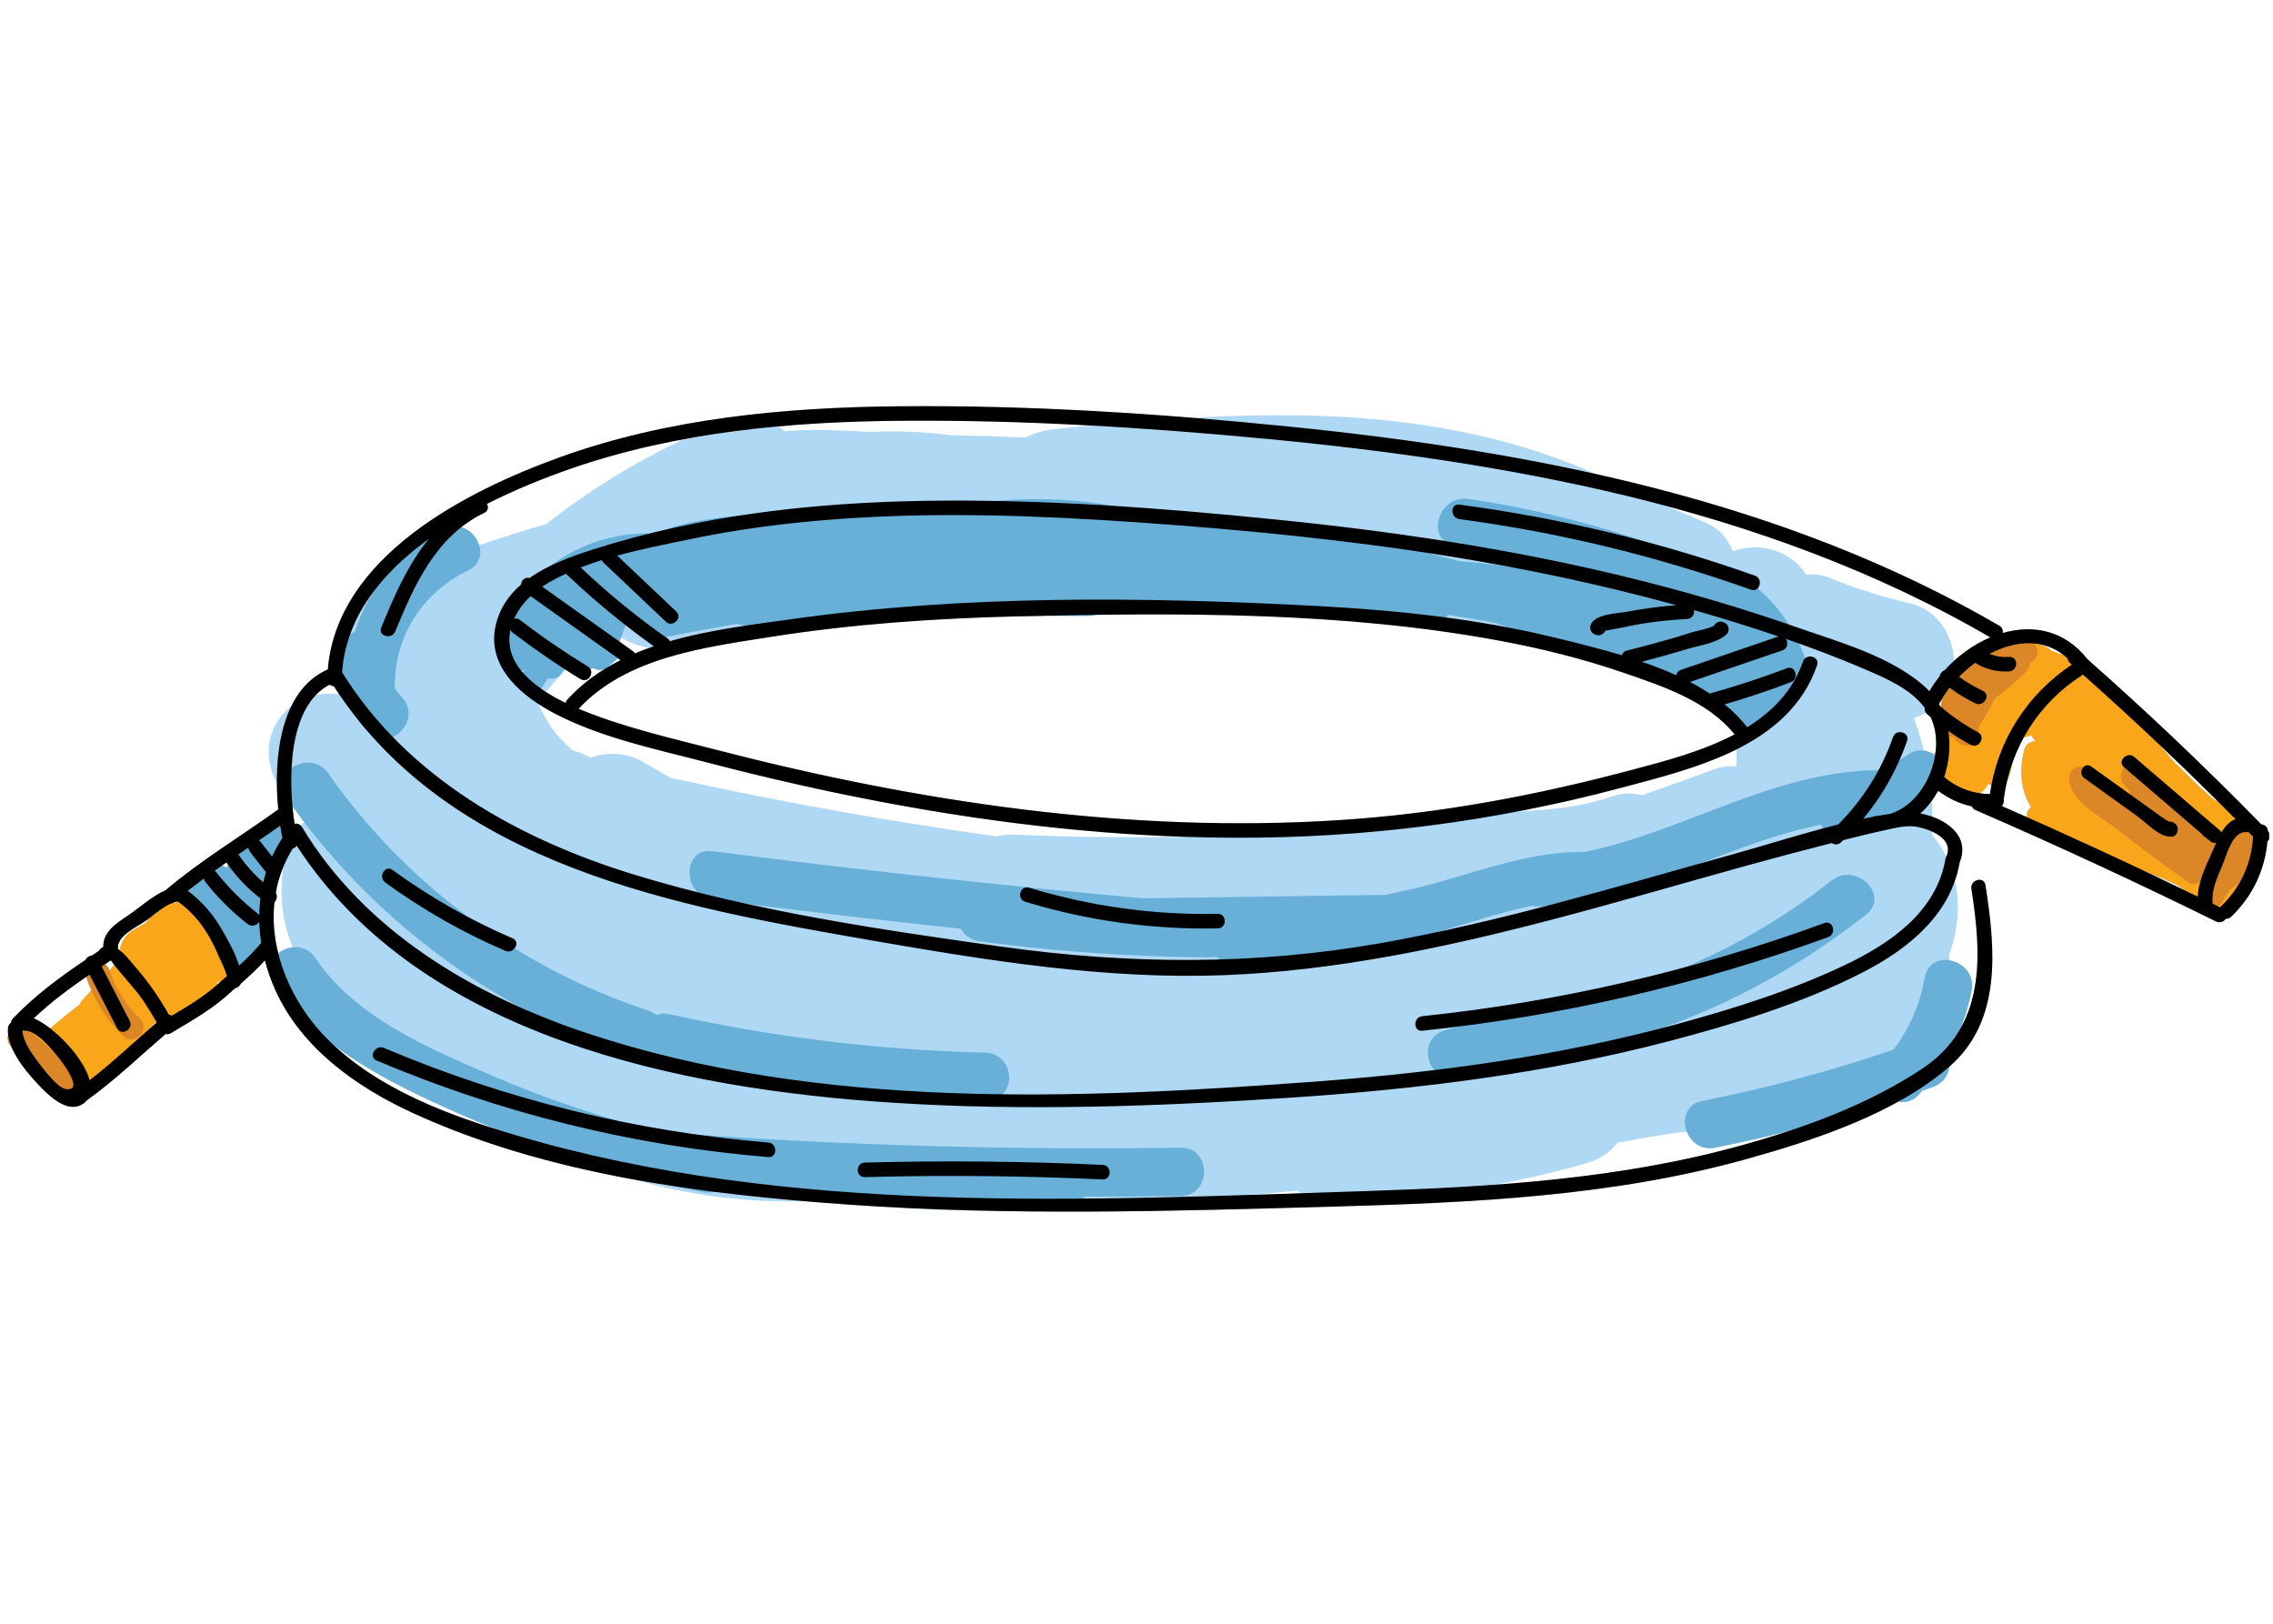
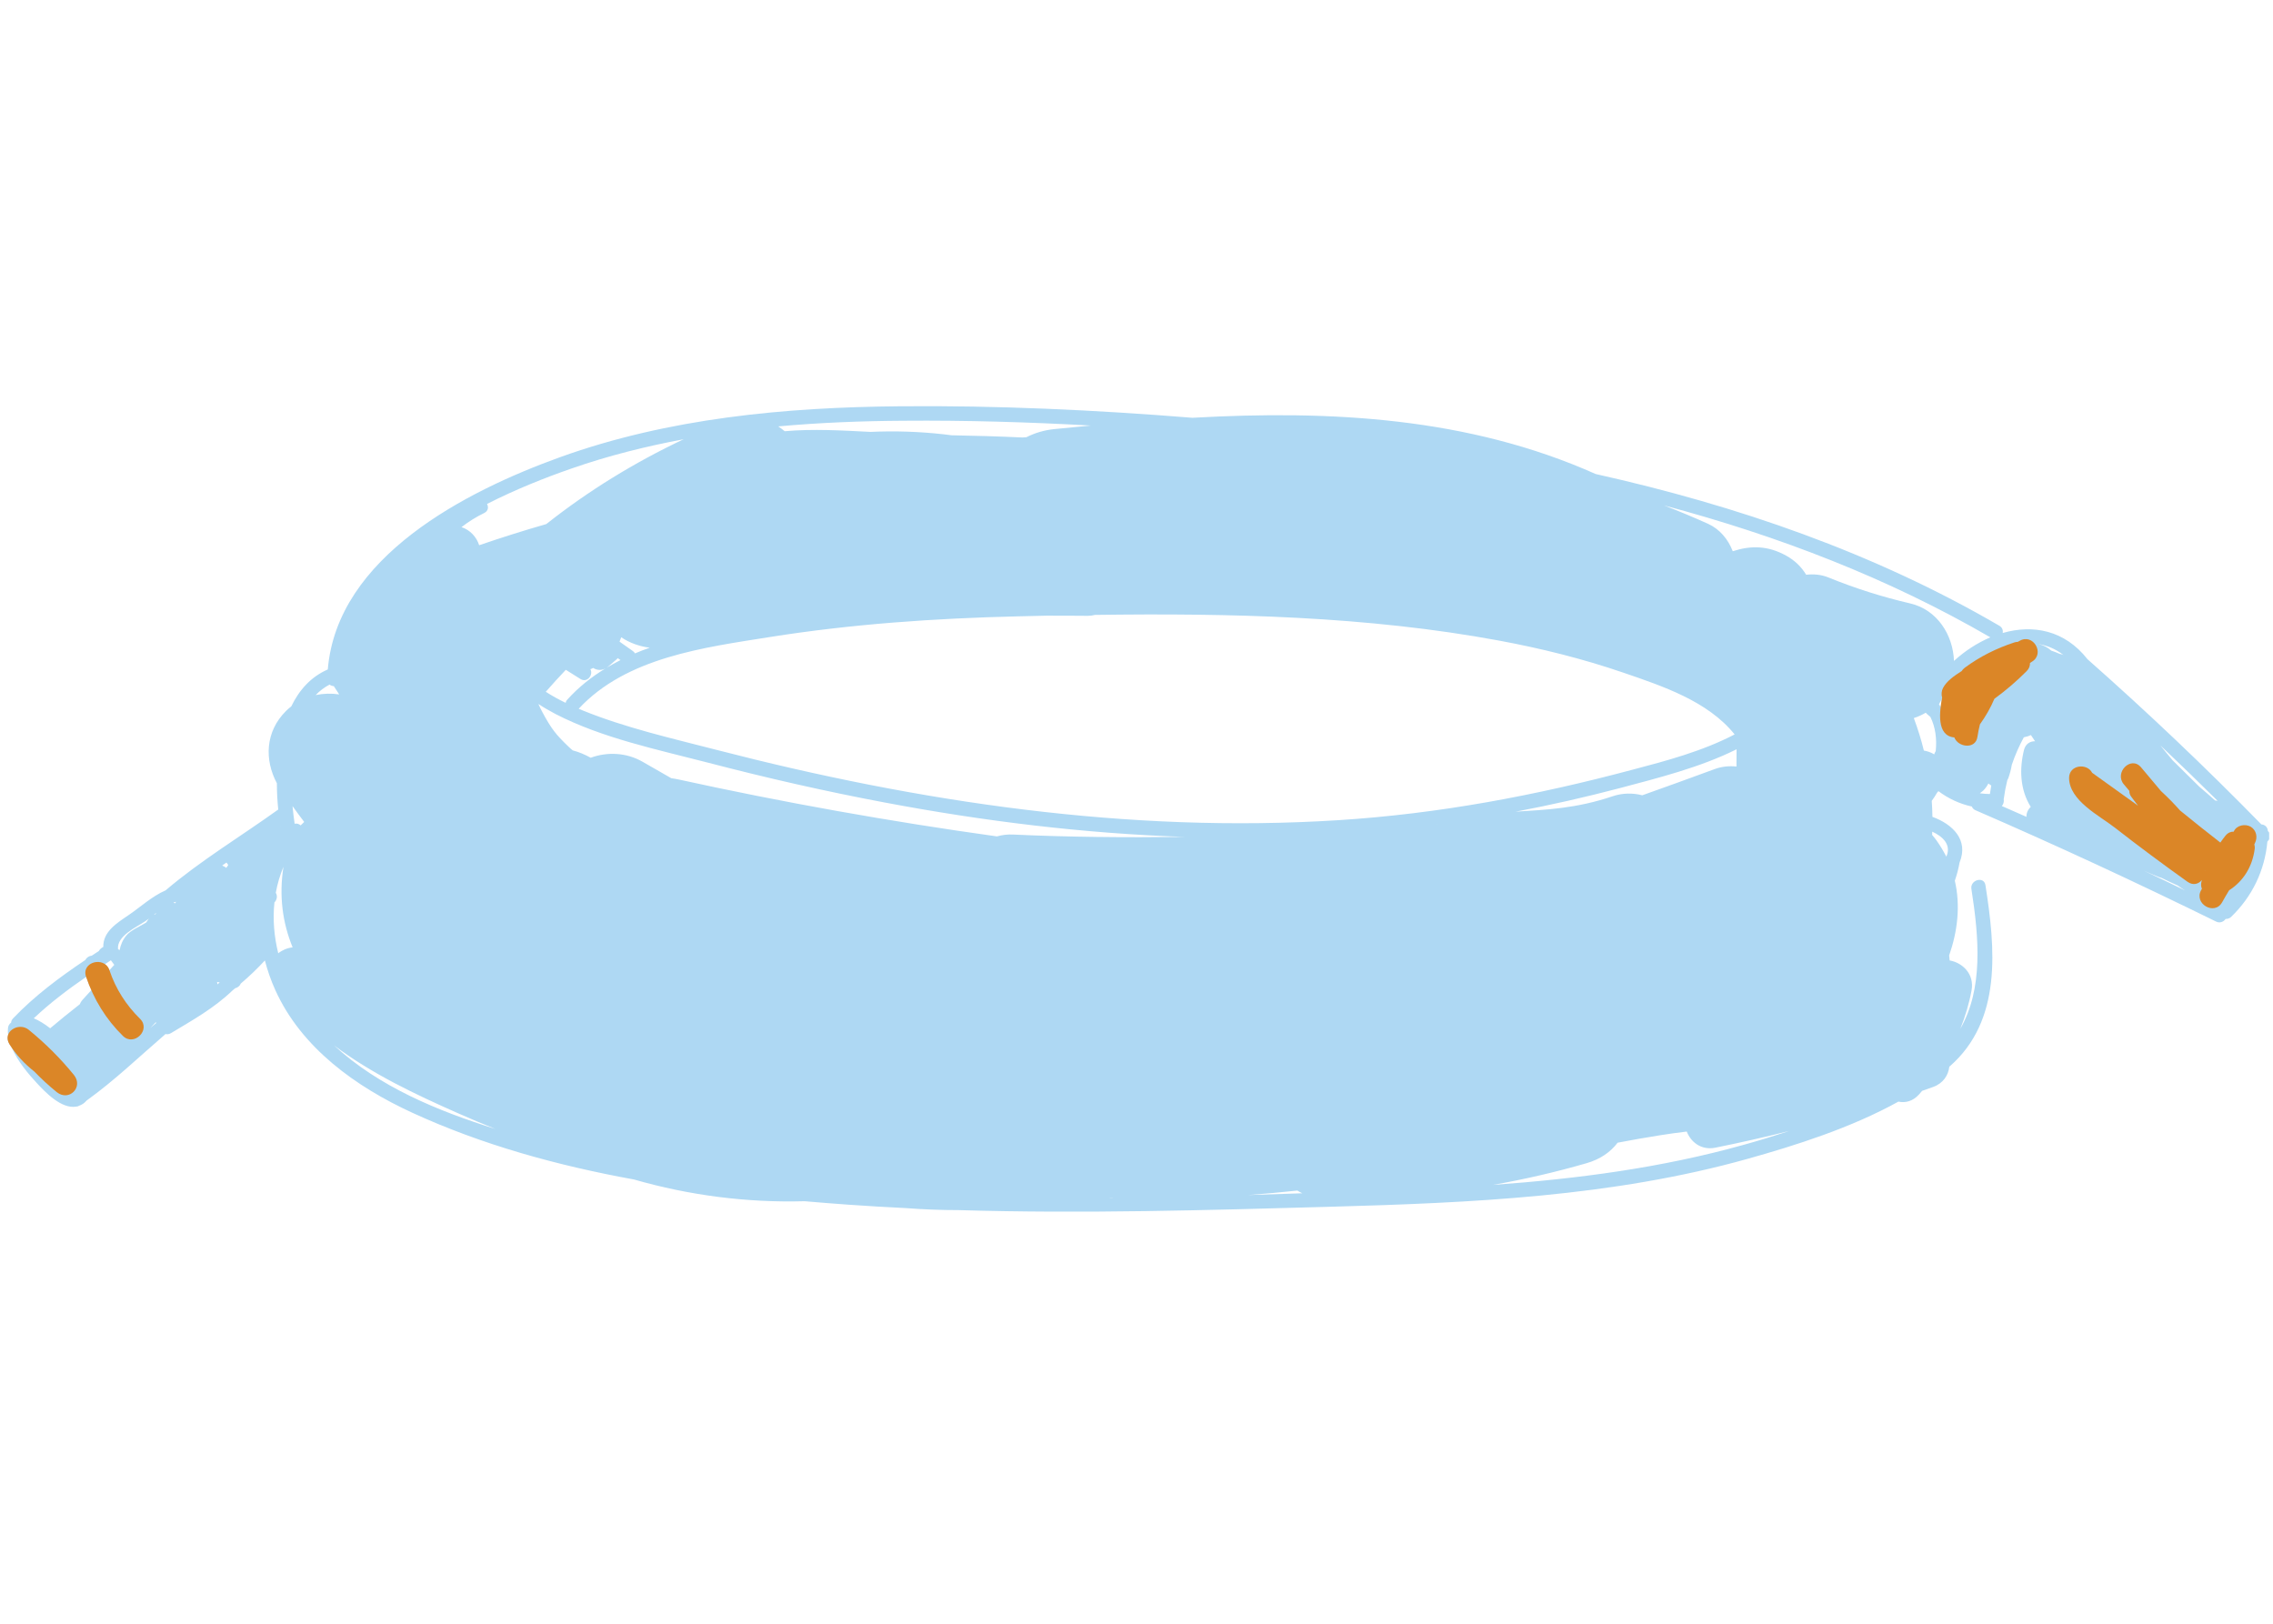
<svg xmlns="http://www.w3.org/2000/svg" width="140" zoomAndPan="magnify" viewBox="0 0 104.88 75" height="100" preserveAspectRatio="xMidYMid meet" version="1.0">
  <defs>
    <clipPath id="51982ae650">
      <path d="M 0 18.719 L 104.762 18.719 L 104.762 56 L 0 56 Z M 0 18.719 " clip-rule="nonzero" />
    </clipPath>
    <clipPath id="f77574c3cf">
-       <path d="M 1 29 L 104.762 29 L 104.762 51 L 1 51 Z M 1 29 " clip-rule="nonzero" />
-     </clipPath>
+       </clipPath>
    <clipPath id="35b915209d">
      <path d="M 0 29 L 104.762 29 L 104.762 51 L 0 51 Z M 0 29 " clip-rule="nonzero" />
    </clipPath>
    <clipPath id="725e0d9cc5">
      <path d="M 0 18.719 L 104.762 18.719 L 104.762 56 L 0 56 Z M 0 18.719 " clip-rule="nonzero" />
    </clipPath>
  </defs>
  <g clip-path="url(#51982ae650)">
    <path fill="#aed8f3" d="M 104.707 38.387 C 104.703 38.383 104.703 38.383 104.703 38.383 C 104.691 38.191 104.555 38.09 104.402 38.078 C 101.82 35.438 99.141 32.895 96.371 30.449 C 95.312 29.098 93.84 28.836 92.453 29.238 C 92.477 29.113 92.438 28.984 92.297 28.902 C 86.492 25.52 80.164 23.348 73.652 21.895 C 67.766 19.27 61.391 18.941 55.023 19.297 C 50.52 18.934 45.992 18.723 41.484 18.766 C 36.199 18.812 30.812 19.316 25.812 21.117 C 21.457 22.688 15.516 25.719 15.082 30.922 C 14.301 31.262 13.758 31.875 13.395 32.629 C 13.309 32.695 13.223 32.766 13.148 32.844 C 12.191 33.797 12.152 35.098 12.73 36.176 C 12.73 36.59 12.754 37 12.793 37.391 C 12.793 37.391 12.789 37.391 12.789 37.395 C 11.07 38.629 9.199 39.754 7.59 41.125 C 6.973 41.391 6.406 41.91 5.895 42.258 C 5.352 42.629 4.699 43.02 4.711 43.738 C 4.664 43.762 4.617 43.793 4.57 43.84 C 4.543 43.867 4.523 43.895 4.508 43.926 C 4.398 43.996 4.289 44.066 4.18 44.141 C 4.059 44.152 3.941 44.227 3.883 44.34 C 2.691 45.141 1.543 45.992 0.543 47.039 C 0.484 47.102 0.457 47.168 0.453 47.234 C 0.375 47.289 0.32 47.371 0.309 47.488 C 0.297 47.59 0.301 47.695 0.316 47.801 C 0.273 47.93 0.281 48.082 0.383 48.242 C 0.414 48.289 0.449 48.332 0.477 48.375 C 0.742 49.004 1.254 49.613 1.641 50.027 C 2.035 50.453 2.781 51.234 3.461 51.113 C 3.504 51.113 3.547 51.102 3.594 51.074 C 3.656 51.051 3.723 51.02 3.781 50.98 C 3.844 50.938 3.895 50.887 3.938 50.836 C 5.238 49.902 6.371 48.809 7.586 47.762 C 7.66 47.781 7.746 47.773 7.832 47.723 C 8.836 47.121 9.832 46.566 10.684 45.746 C 10.723 45.711 10.766 45.676 10.805 45.645 C 10.914 45.625 11.027 45.531 11.062 45.43 C 11.457 45.098 11.824 44.742 12.176 44.363 C 12.297 44.828 12.457 45.289 12.656 45.727 C 13.863 48.406 16.387 50.203 18.988 51.398 C 22.207 52.879 25.684 53.836 29.227 54.48 C 31.781 55.215 34.445 55.559 37.109 55.484 C 37.793 55.543 38.473 55.598 39.148 55.645 C 40.023 55.707 40.895 55.758 41.77 55.801 C 42.59 55.863 43.41 55.895 44.23 55.895 C 49.973 56.066 55.723 55.898 61.465 55.738 C 67.898 55.559 74.434 55.273 80.668 53.527 C 82.914 52.898 85.457 52.09 87.637 50.883 C 87.953 50.953 88.301 50.871 88.59 50.551 C 88.637 50.5 88.68 50.441 88.73 50.387 C 88.898 50.328 89.066 50.27 89.238 50.207 C 89.707 50.039 89.941 49.664 89.988 49.27 C 89.992 49.266 90 49.262 90.004 49.258 C 92.445 47.129 92.109 43.773 91.656 40.883 C 91.59 40.457 90.941 40.641 91.008 41.059 C 91.363 43.332 91.555 45.664 90.496 47.52 C 90.723 46.949 90.902 46.359 91.016 45.742 C 91.152 44.988 90.594 44.465 90.004 44.363 C 89.996 44.285 89.988 44.211 89.98 44.133 C 90.371 43.008 90.508 41.82 90.242 40.68 C 90.336 40.41 90.41 40.133 90.461 39.84 C 90.891 38.793 90.141 38.07 89.207 37.73 C 89.203 37.484 89.195 37.238 89.176 36.992 C 89.266 36.871 89.348 36.742 89.422 36.613 C 89.445 36.59 89.465 36.566 89.484 36.543 C 89.949 36.891 90.473 37.133 91.031 37.254 C 91.055 37.324 91.105 37.383 91.191 37.422 C 94.938 39.047 98.645 40.766 102.309 42.566 C 102.488 42.656 102.66 42.574 102.754 42.445 C 102.836 42.449 102.926 42.426 103.004 42.352 C 103.98 41.414 104.562 40.199 104.68 38.871 C 104.809 38.75 104.863 38.547 104.707 38.387 Z M 3.75 46.184 C 3.691 46.25 3.652 46.316 3.625 46.387 C 3.164 46.746 2.707 47.117 2.258 47.496 C 1.992 47.289 1.73 47.129 1.5 47.035 C 2.254 46.324 3.07 45.707 3.922 45.121 C 3.992 45.332 4.074 45.531 4.16 45.734 C 4.023 45.883 3.887 46.035 3.75 46.184 Z M 4.996 44.812 C 4.949 44.688 4.879 44.598 4.789 44.535 C 4.879 44.473 4.973 44.414 5.062 44.355 C 5.09 44.398 5.145 44.473 5.219 44.566 C 5.145 44.652 5.066 44.734 4.996 44.812 Z M 6.793 42.461 C 6.758 42.512 6.723 42.562 6.691 42.613 C 6.363 42.812 5.969 42.973 5.77 43.219 C 5.598 43.43 5.512 43.648 5.465 43.887 C 5.441 43.871 5.414 43.852 5.391 43.836 C 5.336 43.227 6.223 42.84 6.656 42.547 C 6.711 42.512 6.77 42.469 6.828 42.422 C 6.816 42.434 6.805 42.445 6.793 42.461 Z M 6.883 47.484 C 6.965 47.398 7.051 47.309 7.137 47.215 C 7.145 47.227 7.148 47.238 7.156 47.25 C 7.062 47.328 6.973 47.406 6.883 47.484 Z M 7.121 42.227 C 7.098 42.23 7.074 42.238 7.051 42.246 C 7.086 42.223 7.121 42.195 7.156 42.168 C 7.145 42.188 7.137 42.207 7.121 42.227 Z M 8.023 41.727 C 8 41.711 7.973 41.703 7.949 41.691 C 7.992 41.676 8.035 41.664 8.078 41.652 C 8.059 41.676 8.039 41.699 8.023 41.727 Z M 9.984 45.469 C 9.984 45.43 9.977 45.395 9.965 45.355 C 10.004 45.367 10.047 45.371 10.09 45.375 C 10.055 45.406 10.023 45.438 9.984 45.469 Z M 10.395 40.086 C 10.332 40.039 10.27 40.004 10.203 39.98 C 10.27 39.934 10.336 39.887 10.402 39.84 C 10.41 39.848 10.414 39.855 10.418 39.863 C 10.441 39.895 10.465 39.922 10.484 39.953 C 10.453 39.996 10.422 40.039 10.395 40.086 Z M 12.887 38.137 C 12.887 38.141 12.887 38.141 12.887 38.145 C 12.883 38.145 12.883 38.141 12.879 38.141 C 12.883 38.141 12.887 38.141 12.887 38.137 Z M 12.793 44.031 C 12.602 43.258 12.535 42.465 12.617 41.684 C 12.727 41.574 12.773 41.387 12.68 41.238 C 12.754 40.828 12.871 40.426 13.035 40.035 C 12.82 41.387 12.996 42.629 13.457 43.758 C 13.215 43.785 12.98 43.883 12.793 44.031 Z M 13.828 38.125 C 13.75 38.051 13.648 38.027 13.551 38.047 C 13.512 37.793 13.48 37.52 13.453 37.234 C 13.629 37.48 13.809 37.727 13.992 37.965 C 13.934 38.02 13.879 38.07 13.828 38.125 Z M 89.199 38.414 C 89.676 38.633 90.074 39 89.867 39.527 C 89.859 39.539 89.852 39.555 89.848 39.566 C 89.719 39.316 89.574 39.07 89.402 38.828 C 89.336 38.734 89.266 38.648 89.195 38.566 C 89.195 38.516 89.199 38.465 89.199 38.414 Z M 41.676 19.434 C 44.559 19.41 47.449 19.496 50.336 19.656 C 49.77 19.707 49.203 19.762 48.641 19.82 C 48.184 19.867 47.742 19.996 47.355 20.195 C 47.293 20.199 47.23 20.199 47.168 20.207 C 46.074 20.156 44.984 20.125 43.895 20.105 C 43.777 20.094 43.664 20.078 43.551 20.062 C 42.414 19.934 41.281 19.898 40.148 19.949 C 38.855 19.883 37.5 19.801 36.188 19.918 C 36.094 19.84 35.992 19.762 35.891 19.695 C 37.812 19.52 39.75 19.445 41.676 19.434 Z M 22.309 23.695 C 22.5 23.602 22.512 23.418 22.438 23.277 C 23.773 22.598 25.133 22.059 26.34 21.641 C 28.031 21.051 29.766 20.617 31.52 20.289 C 29.254 21.359 27.125 22.664 25.176 24.207 C 24.137 24.504 23.102 24.832 22.074 25.184 C 21.961 24.809 21.652 24.473 21.258 24.348 C 21.578 24.102 21.926 23.879 22.309 23.695 Z M 28.559 29.637 C 28.586 29.57 28.609 29.504 28.637 29.434 C 29.02 29.695 29.473 29.855 29.953 29.918 C 29.723 29.996 29.496 30.086 29.273 30.18 C 29.25 30.141 29.219 30.102 29.172 30.07 C 28.965 29.926 28.762 29.781 28.559 29.637 Z M 28.605 30.488 C 28.383 30.602 28.164 30.723 27.953 30.848 C 27.98 30.832 28.008 30.812 28.035 30.789 C 28.168 30.676 28.301 30.559 28.434 30.445 C 28.449 30.43 28.461 30.414 28.477 30.398 C 28.52 30.43 28.559 30.461 28.605 30.488 Z M 27.211 30.91 C 27.258 30.895 27.301 30.875 27.344 30.852 C 27.504 30.957 27.719 30.984 27.922 30.867 C 27.27 31.262 26.672 31.734 26.152 32.309 C 26.105 32.359 26.078 32.41 26.07 32.465 C 25.754 32.312 25.449 32.145 25.152 31.953 C 25.453 31.605 25.766 31.27 26.078 30.938 C 26.305 31.082 26.527 31.223 26.754 31.363 C 27.066 31.559 27.359 31.168 27.211 30.91 Z M 14.523 32.105 C 14.707 31.91 14.922 31.75 15.164 31.621 C 15.219 31.664 15.289 31.688 15.359 31.691 C 15.445 31.82 15.523 31.949 15.609 32.074 C 15.246 32.02 14.879 32.031 14.523 32.105 Z M 15.371 48.285 C 17.098 49.59 19.121 50.547 21.102 51.422 C 21.672 51.676 22.246 51.914 22.828 52.148 C 20.152 51.309 17.438 50.195 15.371 48.285 Z M 51.188 55.352 C 51.203 55.352 51.223 55.348 51.238 55.344 C 51.297 55.348 51.352 55.348 51.41 55.348 C 51.336 55.352 51.262 55.352 51.188 55.352 Z M 46.734 38.547 C 46.477 38.535 46.23 38.566 45.992 38.633 C 41.051 37.945 36.133 37.066 31.25 35.996 C 31.148 35.973 31.047 35.961 30.949 35.945 C 30.508 35.691 30.066 35.438 29.621 35.184 C 28.879 34.758 27.992 34.719 27.227 35 C 26.961 34.852 26.68 34.734 26.398 34.66 C 26.324 34.602 26.254 34.539 26.195 34.48 C 25.613 33.926 25.406 33.652 25.008 32.918 C 24.938 32.789 24.871 32.656 24.809 32.516 C 25.07 32.688 25.336 32.84 25.602 32.98 C 27.773 34.098 30.297 34.617 32.645 35.227 C 35.34 35.93 38.062 36.551 40.801 37.066 C 45.371 37.93 50.008 38.5 54.66 38.656 C 51.926 38.691 49.234 38.664 46.734 38.547 Z M 57.594 55.199 C 58.352 55.141 59.113 55.074 59.871 54.992 C 59.945 55.039 60.02 55.078 60.098 55.117 C 59.266 55.145 58.43 55.172 57.594 55.199 Z M 33.027 34.633 C 30.969 34.102 28.832 33.617 26.859 32.816 C 26.797 32.789 26.734 32.766 26.672 32.738 C 28.875 30.363 32.449 29.91 35.492 29.426 C 39.285 28.824 43.121 28.559 46.953 28.469 C 47.395 28.457 47.836 28.445 48.277 28.438 C 48.91 28.438 49.547 28.438 50.184 28.445 C 50.305 28.445 50.418 28.43 50.52 28.402 C 56.754 28.316 63.105 28.461 69.195 29.59 C 71.133 29.949 73.051 30.426 74.918 31.066 C 76.73 31.688 78.828 32.379 80.07 33.922 C 78.598 34.695 76.879 35.152 75.375 35.547 C 70.902 36.742 66.406 37.59 61.773 37.883 C 52.086 38.5 42.391 37.055 33.027 34.633 Z M 80.16 34.609 C 80.16 34.809 80.156 35.004 80.156 35.199 C 80.156 35.27 80.156 35.34 80.156 35.406 C 79.824 35.371 79.48 35.402 79.152 35.523 C 78.043 35.93 76.926 36.336 75.805 36.734 C 75.363 36.621 74.895 36.625 74.441 36.777 C 72.738 37.352 71.371 37.398 69.949 37.492 C 71.582 37.184 73.199 36.816 74.812 36.391 C 76.527 35.934 78.477 35.449 80.16 34.609 Z M 66.32 38.086 C 66.312 38.086 66.305 38.086 66.297 38.086 C 66.309 38.086 66.32 38.086 66.328 38.082 C 66.324 38.082 66.324 38.086 66.32 38.086 Z M 80.488 52.879 C 76.711 53.938 72.816 54.449 68.906 54.73 C 70.363 54.473 71.801 54.141 73.223 53.73 C 73.867 53.547 74.344 53.207 74.664 52.781 C 75.312 52.66 75.965 52.539 76.621 52.438 C 77.031 52.371 77.445 52.316 77.859 52.266 C 78.047 52.75 78.523 53.141 79.176 53.012 C 80.324 52.781 81.465 52.523 82.598 52.238 C 81.895 52.469 81.191 52.684 80.488 52.879 Z M 89.359 34.695 C 89.328 34.742 89.305 34.793 89.289 34.844 C 89.145 34.754 88.977 34.695 88.812 34.668 C 88.688 34.16 88.531 33.66 88.348 33.168 C 88.543 33.105 88.727 33.02 88.902 32.918 C 88.914 32.938 88.934 32.961 88.957 32.98 C 89.008 33.023 89.062 33.066 89.113 33.113 C 89.348 33.586 89.418 34.141 89.359 34.695 Z M 89.59 32.641 C 89.582 32.629 89.57 32.625 89.562 32.617 C 89.543 32.586 89.527 32.559 89.512 32.527 C 89.547 32.461 89.582 32.391 89.621 32.324 C 89.629 32.316 89.633 32.312 89.641 32.305 C 89.621 32.406 89.602 32.52 89.59 32.641 Z M 90.203 30.527 C 90.16 29.328 89.43 28.16 88.176 27.871 C 86.883 27.57 85.629 27.172 84.402 26.672 C 84.074 26.539 83.727 26.508 83.375 26.547 C 83.16 26.191 82.855 25.887 82.449 25.664 C 81.602 25.195 80.816 25.191 79.984 25.461 C 79.77 24.91 79.387 24.441 78.836 24.191 C 78.16 23.887 77.484 23.605 76.805 23.344 C 82.066 24.746 87.164 26.699 91.883 29.438 C 91.281 29.695 90.703 30.07 90.203 30.527 Z M 91.863 36.676 C 91.707 36.676 91.551 36.66 91.398 36.641 C 91.449 36.602 91.504 36.562 91.555 36.516 C 91.656 36.414 91.734 36.305 91.793 36.188 C 91.836 36.227 91.883 36.258 91.926 36.281 C 91.902 36.41 91.883 36.543 91.863 36.676 Z M 93.75 37.27 C 93.621 37.387 93.543 37.559 93.551 37.73 C 93.172 37.559 92.793 37.395 92.414 37.23 C 92.492 37.145 92.52 37.02 92.5 36.91 C 92.504 36.906 92.504 36.902 92.504 36.895 C 92.543 36.602 92.598 36.312 92.668 36.031 C 92.684 36 92.703 35.973 92.715 35.938 C 92.789 35.734 92.84 35.527 92.875 35.324 C 93.023 34.883 93.211 34.457 93.43 34.055 C 93.488 34.043 93.547 34.027 93.605 34.012 C 93.66 33.992 93.707 33.977 93.758 33.953 C 93.82 34.047 93.883 34.141 93.949 34.238 C 93.727 34.234 93.516 34.352 93.441 34.625 C 93.219 35.512 93.25 36.473 93.75 37.27 Z M 95.086 30.203 C 94.957 30.145 94.828 30.094 94.695 30.051 C 94.531 29.898 94.332 29.801 94.098 29.746 C 94.508 29.812 94.902 29.977 95.262 30.254 C 95.207 30.227 95.148 30.211 95.086 30.203 Z M 98.969 40.215 C 99.207 40.32 99.445 40.422 99.691 40.52 C 99.727 40.535 99.758 40.543 99.793 40.551 C 100.039 40.672 100.285 40.789 100.539 40.902 C 100.652 40.984 100.762 41.059 100.879 41.129 C 100.246 40.82 99.605 40.516 98.969 40.215 Z M 102.266 36.973 C 102.027 36.758 101.785 36.547 101.539 36.34 C 101.129 35.934 100.719 35.527 100.305 35.121 C 100.109 34.891 99.922 34.66 99.734 34.426 C 100.625 35.27 101.508 36.125 102.383 36.992 C 102.34 36.984 102.305 36.977 102.266 36.973 Z M 102.266 36.973 " fill-opacity="1" fill-rule="nonzero" />
  </g>
  <g clip-path="url(#f77574c3cf)">
-     <path fill="#f9a61a" d="M 10.625 44.539 C 10.906 45.027 10.379 45.477 9.961 45.352 C 10.012 45.52 9.98 45.707 9.805 45.863 C 9.59 46.051 9.379 46.238 9.164 46.43 C 9.117 46.488 9.07 46.531 9.012 46.566 C 8.996 46.578 8.98 46.594 8.965 46.605 C 8.938 46.656 8.91 46.699 8.867 46.746 C 8.613 47 8.52 47.07 8.219 47.258 C 8.172 47.285 8.125 47.305 8.078 47.316 C 8.062 47.332 8.047 47.344 8.031 47.359 C 7.734 47.633 7.293 47.512 7.137 47.211 C 6.965 47.391 6.801 47.57 6.648 47.715 C 6.141 48.191 5.633 48.664 5.129 49.141 C 5.09 49.176 5.047 49.207 5.004 49.23 C 4.871 49.863 4.43 50.117 3.922 50.113 C 3.852 50.449 3.488 50.688 3.117 50.5 C 3.031 50.496 2.941 50.477 2.852 50.422 C 2.344 50.129 1.945 49.766 1.645 49.324 C 1.5 49.16 1.367 48.992 1.242 48.809 C 1.137 48.66 1.125 48.512 1.172 48.379 C 1.164 48.359 1.156 48.336 1.145 48.312 C 1.105 48.191 1.109 48.086 1.137 47.992 C 1.191 47.719 1.492 47.574 1.781 47.617 C 1.797 47.613 1.809 47.605 1.824 47.605 C 1.926 47.57 2.035 47.559 2.156 47.578 C 2.156 47.578 2.164 47.574 2.164 47.574 C 2.645 47.168 3.129 46.77 3.625 46.387 C 3.652 46.316 3.691 46.25 3.75 46.184 C 4.309 45.566 4.871 44.953 5.43 44.336 C 5.43 44.316 5.426 44.301 5.426 44.285 C 5.438 43.883 5.512 43.535 5.77 43.219 C 5.973 42.973 6.367 42.812 6.691 42.613 C 6.727 42.562 6.762 42.512 6.797 42.461 C 6.887 42.328 7.004 42.258 7.125 42.227 C 7.152 42.176 7.18 42.121 7.195 42.066 C 7.277 41.73 7.734 41.535 8.027 41.727 C 8.227 41.41 8.746 41.289 8.988 41.711 C 9.535 42.656 10.082 43.598 10.625 44.539 Z M 104.293 39.812 C 104.227 40.039 104 40.23 103.75 40.246 C 103.727 40.336 103.68 40.414 103.617 40.484 C 103.676 40.777 103.609 41.113 103.355 41.43 C 102.773 42.168 101.98 41.992 101.508 41.453 C 101.168 41.301 100.848 41.121 100.547 40.906 C 100.293 40.793 100.043 40.676 99.797 40.555 C 99.766 40.547 99.734 40.539 99.695 40.523 C 99.441 40.422 99.188 40.312 98.938 40.203 C 98.836 40.25 98.711 40.258 98.57 40.211 C 97.461 39.824 96.383 39.383 95.324 38.887 C 95.297 38.883 95.27 38.883 95.242 38.875 C 94.863 38.766 94.566 38.617 94.301 38.391 C 94.145 38.312 93.988 38.234 93.832 38.152 C 93.441 37.949 93.504 37.508 93.758 37.273 C 93.254 36.477 93.227 35.516 93.453 34.633 C 93.523 34.359 93.734 34.242 93.961 34.242 C 93.895 34.148 93.832 34.055 93.766 33.961 C 93.719 33.98 93.668 34 93.617 34.016 C 93.453 34.07 93.305 34.09 93.16 34.102 C 93.105 34.293 93.031 34.48 92.934 34.668 C 92.941 35.09 92.875 35.52 92.723 35.941 C 92.578 36.344 92.094 36.469 91.801 36.191 C 91.738 36.312 91.664 36.422 91.562 36.52 C 90.902 37.156 89.984 36.621 89.551 36.004 C 89.203 35.516 89.117 34.871 89.504 34.535 C 89.488 34.309 89.492 34.078 89.52 33.844 C 89.547 33.594 89.695 33.418 89.879 33.34 C 89.75 32.953 89.676 32.535 89.629 32.129 C 89.609 31.953 89.703 31.809 89.836 31.707 C 89.863 31.57 89.945 31.445 90.094 31.359 C 90.18 31.312 90.266 31.27 90.352 31.227 C 90.316 31.039 90.367 30.82 90.504 30.707 C 91.004 30.301 91.637 29.934 92.23 29.949 C 92.594 29.711 93.051 29.668 93.527 29.742 C 93.598 29.707 93.68 29.688 93.766 29.695 C 94.148 29.727 94.457 29.832 94.703 30.055 C 94.836 30.098 94.965 30.148 95.094 30.207 C 95.207 30.219 95.324 30.266 95.426 30.363 C 95.445 30.383 95.465 30.406 95.488 30.422 C 95.523 30.445 95.562 30.465 95.598 30.488 C 95.684 30.547 95.746 30.625 95.785 30.707 C 95.789 30.707 95.789 30.711 95.793 30.711 C 95.961 30.676 96.141 30.707 96.281 30.859 C 96.973 31.598 97.66 32.336 98.348 33.074 C 98.539 33.055 98.738 33.121 98.879 33.312 C 99.332 33.934 99.809 34.539 100.305 35.125 C 100.719 35.531 101.129 35.934 101.539 36.34 C 101.785 36.551 102.027 36.758 102.266 36.977 C 102.398 36.984 102.535 37.039 102.648 37.129 C 103.34 37.695 103.938 38.344 104.465 39.059 C 104.641 39.293 104.516 39.656 104.293 39.812 Z M 98.98 36.035 C 98.957 36.004 98.934 35.969 98.91 35.938 C 98.914 35.977 98.914 36.02 98.918 36.059 C 98.938 36.051 98.961 36.039 98.98 36.035 Z M 98.98 36.035 " fill-opacity="1" fill-rule="nonzero" />
-   </g>
+     </g>
  <g clip-path="url(#35b915209d)">
    <path fill="#db8627" d="M 93.801 30.566 C 93.773 30.582 93.742 30.602 93.715 30.621 C 93.719 30.754 93.672 30.887 93.559 31 C 93.094 31.469 92.598 31.891 92.07 32.277 C 91.895 32.691 91.668 33.086 91.402 33.457 C 91.355 33.648 91.316 33.84 91.285 34.043 C 91.199 34.621 90.395 34.523 90.219 34.062 C 89.379 33.988 89.539 32.84 89.656 32.227 C 89.613 32.078 89.625 31.914 89.699 31.773 C 89.859 31.465 90.215 31.211 90.559 30.996 C 90.594 30.938 90.641 30.887 90.699 30.844 C 91.402 30.324 92.164 29.945 92.996 29.672 C 93.047 29.656 93.098 29.648 93.148 29.648 C 93.176 29.633 93.207 29.617 93.234 29.602 C 93.859 29.234 94.422 30.195 93.801 30.566 Z M 4.996 44.816 C 4.766 44.141 3.684 44.43 3.914 45.113 C 4.266 46.152 4.832 47.078 5.617 47.848 C 6.129 48.355 6.926 47.566 6.41 47.059 C 5.766 46.426 5.285 45.676 4.996 44.816 Z M 104.102 38.949 C 104.094 38.969 104.086 38.98 104.078 39 C 104.094 39.062 104.105 39.133 104.094 39.215 C 103.988 40.031 103.57 40.703 102.914 41.121 C 102.801 41.305 102.695 41.488 102.59 41.676 C 102.238 42.305 101.27 41.742 101.621 41.113 C 101.633 41.094 101.645 41.074 101.656 41.055 C 101.613 40.949 101.605 40.832 101.637 40.719 C 101.641 40.691 101.648 40.668 101.656 40.645 C 101.504 40.832 101.254 40.914 100.992 40.73 C 99.859 39.922 98.738 39.09 97.641 38.234 C 96.918 37.672 95.535 36.984 95.52 35.941 C 95.516 35.316 96.355 35.238 96.586 35.695 C 97.25 36.176 97.918 36.648 98.582 37.125 C 98.621 37.156 98.668 37.188 98.707 37.219 C 98.605 37.082 98.496 36.941 98.395 36.805 C 98.328 36.719 98.301 36.625 98.305 36.531 C 98.219 36.434 98.133 36.332 98.051 36.23 C 97.59 35.684 98.379 34.891 98.844 35.441 C 99.148 35.809 99.457 36.176 99.766 36.539 C 100.078 36.824 100.371 37.125 100.652 37.441 C 101.266 37.941 101.883 38.434 102.508 38.918 C 102.582 38.812 102.66 38.703 102.746 38.598 C 102.863 38.457 102.996 38.41 103.125 38.414 C 103.129 38.402 103.133 38.395 103.137 38.387 C 103.273 38.113 103.656 38.043 103.906 38.184 C 104.176 38.344 104.242 38.68 104.102 38.949 Z M 101.812 40.191 C 101.809 40.191 101.809 40.195 101.805 40.195 C 101.805 40.199 101.805 40.207 101.805 40.211 C 101.809 40.203 101.809 40.199 101.812 40.191 Z M 1.262 47.562 C 0.801 47.191 0.016 47.664 0.383 48.242 C 0.691 48.734 1.074 49.137 1.523 49.492 C 1.848 49.828 2.191 50.145 2.562 50.445 C 3.125 50.895 3.809 50.219 3.355 49.652 C 2.73 48.883 2.031 48.188 1.262 47.562 Z M 1.262 47.562 " fill-opacity="1" fill-rule="nonzero" />
  </g>
-   <path fill="#68b0d8" d="M 12.32 43.043 C 12.453 43.387 12.234 43.629 11.957 43.695 C 11.98 44 11.738 44.199 11.473 44.234 C 11.477 44.422 11.434 44.602 11.285 44.746 C 11.078 44.941 10.738 44.977 10.504 44.809 C 10.352 44.703 10.207 44.531 10.227 44.328 C 10.227 44.312 10.23 44.297 10.23 44.281 C 10.238 44.203 10.266 44.133 10.297 44.07 C 10.293 44.055 10.285 44.039 10.281 44.023 C 10.242 43.82 10.188 43.625 10.129 43.434 C 10.07 43.266 10.012 43.102 9.938 42.941 C 9.746 42.512 9.5 42.113 9.23 41.73 C 9.227 41.723 9.223 41.715 9.219 41.707 C 9.035 41.812 8.781 41.828 8.609 41.707 C 8.031 41.824 7.707 40.98 8.234 40.676 C 8.328 40.621 8.434 40.586 8.543 40.566 C 8.656 40.535 8.766 40.5 8.879 40.469 C 9.008 40.281 9.254 40.172 9.477 40.207 C 9.578 40.039 9.762 39.914 9.961 39.926 C 10.125 39.93 10.27 39.992 10.395 40.086 C 10.559 39.84 10.738 39.605 10.941 39.379 C 10.969 39.352 10.996 39.324 11.031 39.305 C 11.004 38.887 11.449 38.562 11.777 38.676 C 11.887 38.523 12.008 38.379 12.152 38.242 C 12.312 38.09 12.5 38.059 12.664 38.105 C 13.012 38.105 13.379 38.41 13.246 38.809 C 13.133 39.145 12.984 39.461 12.797 39.746 C 12.77 39.797 12.746 39.852 12.723 39.902 C 12.711 39.945 12.695 39.988 12.68 40.031 C 12.605 40.297 12.527 40.562 12.445 40.828 C 12.371 41.484 12.297 42.137 12.223 42.793 C 12.254 42.879 12.285 42.961 12.32 43.043 Z M 23.219 30.289 C 22.977 30.746 23.492 31.391 23.984 31.051 C 24.059 31 24.133 30.945 24.207 30.887 C 24.164 30.961 24.121 31.031 24.078 31.105 C 23.707 31.723 24.676 32.285 25.043 31.668 C 25.113 31.555 25.184 31.438 25.254 31.32 C 25.469 31.395 25.723 31.344 25.887 31.078 C 25.918 31.031 25.949 30.98 25.977 30.934 C 26.137 30.926 26.301 30.848 26.422 30.668 C 26.441 30.633 26.465 30.598 26.492 30.562 C 26.598 30.879 27.047 31.035 27.344 30.852 C 27.535 30.98 27.801 30.996 28.035 30.793 C 28.168 30.676 28.301 30.562 28.434 30.445 C 28.672 30.238 28.652 29.965 28.508 29.77 C 28.672 29.348 28.828 28.922 28.965 28.488 C 29 28.48 29.035 28.473 29.07 28.469 C 29.168 29.059 29.691 29.617 30.453 29.469 C 31.633 29.238 32.816 29.02 34 28.812 C 34.145 28.875 34.309 28.906 34.504 28.895 C 39.723 28.559 44.953 28.41 50.184 28.453 C 50.59 28.453 50.883 28.277 51.059 28.023 C 51.68 28.062 52.301 28.098 52.922 28.137 C 53.227 28.156 53.469 28.07 53.645 27.926 C 55.938 28.293 58.262 28.48 60.594 28.484 C 60.824 28.484 61.02 28.43 61.176 28.332 C 62.734 28.57 64.297 28.793 65.863 28.902 C 66.344 28.934 66.656 28.711 66.82 28.395 C 67.559 28.508 68.293 28.629 69.023 28.777 C 69.508 28.941 69.988 29.117 70.465 29.301 C 70.754 29.41 71.008 29.398 71.215 29.305 L 71.219 29.305 C 72.641 29.723 73.992 30.352 75.418 30.727 C 76.246 31.113 77.066 31.504 77.895 31.895 C 78.164 32.023 78.461 32.059 78.734 32 C 79.305 32.457 79.859 32.941 80.402 33.426 C 81.207 34.141 82.301 33.438 82.348 32.637 C 82.699 32.375 82.922 31.938 82.816 31.512 C 82.816 31.508 82.82 31.5 82.824 31.492 C 83.203 31.227 83.445 30.727 83.281 30.273 C 82.684 28.656 81.605 27.324 80.094 26.469 C 79.828 26.32 79.566 26.289 79.336 26.336 C 75.637 24.742 71.77 23.629 67.77 23.047 C 66.359 22.844 65.75 24.996 67.176 25.203 C 69.082 25.48 70.965 25.875 72.816 26.391 C 72.727 26.512 72.66 26.648 72.621 26.797 C 70.91 26.309 69.148 26.051 67.367 25.922 C 66.93 25.797 66.488 25.684 66.043 25.578 C 65.559 25.461 64.953 25.27 64.332 25.141 C 64.301 25.129 64.266 25.117 64.23 25.109 C 60.383 24.18 56.453 23.672 52.5 23.598 C 49.816 22.965 47.117 22.891 44.398 23.344 C 44.258 23.367 44.141 23.41 44.039 23.465 C 44.031 23.465 44.023 23.465 44.02 23.465 C 40.898 23.352 37.773 23.438 34.668 23.75 C 33.148 23.902 31.504 24.062 30.102 24.688 C 29.984 24.648 29.852 24.629 29.703 24.633 C 27.922 24.684 26.336 25.309 24.969 26.438 C 24.617 26.727 24.535 27.078 24.621 27.402 C 23.719 27.973 23.227 28.809 23.09 29.879 C 23.07 30.039 23.133 30.172 23.238 30.266 C 23.23 30.262 23.223 30.273 23.219 30.289 Z M 54.477 53.012 C 46.801 53.125 39.121 52.91 31.465 52.367 C 31.273 52.352 31.102 52.383 30.961 52.445 C 28.105 51.742 25.305 50.824 22.605 49.656 C 19.703 48.402 16.336 46.977 14.516 44.258 C 13.719 43.066 11.777 44.184 12.578 45.387 C 14.582 48.375 17.898 50.004 21.102 51.422 C 23.32 52.402 25.594 53.238 27.914 53.926 C 28.039 54.133 28.258 54.293 28.586 54.352 C 29.344 54.484 30.102 54.605 30.859 54.719 C 31.367 54.84 31.879 54.957 32.391 55.062 C 32.633 55.113 32.852 55.09 33.043 55.016 C 38.438 55.695 43.887 55.891 49.328 55.574 C 49.637 55.559 49.875 55.441 50.051 55.273 C 51.527 55.273 53.004 55.266 54.48 55.246 C 55.918 55.227 55.922 52.992 54.477 53.012 Z M 88.855 45.148 C 88.629 46.387 88.16 47.504 87.406 48.484 C 84.52 49.469 81.574 50.258 78.578 50.852 C 77.168 51.133 77.766 53.289 79.176 53.008 C 81.98 52.453 84.746 51.719 87.457 50.82 C 87.816 50.973 88.246 50.934 88.59 50.547 C 88.641 50.492 88.684 50.438 88.73 50.383 C 88.902 50.324 89.07 50.266 89.238 50.203 C 89.941 49.949 90.117 49.242 89.934 48.691 C 90.449 47.781 90.82 46.793 91.02 45.742 C 91.277 44.336 89.117 43.734 88.855 45.148 Z M 29.27 48.824 C 29.508 48.902 29.723 48.902 29.91 48.844 C 30.016 48.914 30.141 48.969 30.293 49.004 C 34.961 50.039 39.711 50.645 44.492 50.82 C 44.715 50.961 45.004 51.016 45.336 50.93 C 45.477 50.891 45.617 50.855 45.758 50.816 C 46.996 50.488 46.715 48.652 45.461 48.621 C 40.551 48.504 35.684 47.914 30.891 46.852 C 30.652 46.797 30.441 46.816 30.254 46.883 C 30.148 46.797 30.02 46.723 29.867 46.672 C 23.914 44.707 18.695 40.844 15.098 35.719 C 14.281 34.551 12.336 35.664 13.164 36.848 C 17.105 42.469 22.734 46.664 29.27 48.824 Z M 84.555 40.668 C 82.035 42.648 79.184 44.238 76.16 45.312 C 73.074 46.414 69.828 46.691 66.691 47.59 C 65.309 47.984 65.898 50.141 67.289 49.742 C 70.676 48.773 74.164 48.477 77.48 47.203 C 80.621 45.992 83.496 44.328 86.141 42.246 C 87.27 41.359 85.676 39.785 84.555 40.668 Z M 71.113 41.867 C 75.672 41.57 79.676 38.965 84.062 38.09 C 84.266 38.535 84.719 38.848 85.328 38.664 C 86.734 38.234 88.059 37.602 89.258 36.746 C 89.754 36.395 89.98 35.777 89.66 35.219 C 89.383 34.73 88.617 34.469 88.129 34.82 C 87.727 35.105 87.316 35.363 86.895 35.594 C 86.82 35.578 86.738 35.574 86.652 35.574 C 81.84 35.633 77.723 38.414 73.137 39.355 C 73.098 39.352 73.059 39.348 73.02 39.348 C 70.359 39.34 67.82 40.438 65.262 41.043 C 64.82 41.145 64.379 41.242 63.934 41.336 C 63.238 41.344 62.539 41.355 61.844 41.363 C 61.762 41.355 61.676 41.355 61.586 41.367 C 58.633 41.41 55.68 41.453 52.723 41.492 C 46.086 40.895 39.465 40.164 32.859 39.316 C 31.434 39.133 31.445 41.367 32.859 41.551 C 36.676 42.043 40.5 42.488 44.324 42.898 C 44.496 43.195 44.793 43.434 45.211 43.484 C 48.074 43.863 50.953 44.102 53.84 44.184 C 54.621 44.207 55.402 44.223 56.188 44.215 C 56.363 44.457 56.652 44.613 57.059 44.578 C 59.445 44.371 61.824 44.043 64.168 43.566 C 64.312 43.562 64.461 43.562 64.602 43.559 C 64.887 43.555 65.113 43.465 65.285 43.324 C 67.078 42.902 68.902 42.203 70.734 41.832 C 70.848 41.863 70.973 41.879 71.113 41.867 Z M 18.504 32.207 C 18.371 32.07 18.266 31.93 18.176 31.777 C 18.176 31.773 18.176 31.77 18.176 31.766 C 18.141 29.418 19.445 27.375 21.555 26.355 C 22.852 25.727 21.715 23.797 20.422 24.426 C 18.438 25.387 16.984 27.141 16.328 29.184 C 15.906 29.344 15.637 29.758 15.602 30.227 C 15.504 31.551 16.012 32.828 16.918 33.789 C 17.91 34.836 19.492 33.254 18.504 32.207 Z M 18.504 32.207 " fill-opacity="1" fill-rule="nonzero" />
  <g clip-path="url(#725e0d9cc5)">
-     <path fill="#000000" d="M 84.391 43.285 C 78.34 45.492 72.051 46.938 65.641 47.609 C 65.211 47.652 65.215 46.98 65.641 46.938 C 71.992 46.273 78.223 44.828 84.215 42.637 C 84.621 42.488 84.797 43.137 84.391 43.285 Z M 39.887 53.699 C 39.457 53.711 39.457 54.383 39.887 54.371 C 43.551 54.273 47.215 54.309 50.875 54.477 C 51.309 54.492 51.305 53.824 50.875 53.805 C 47.211 53.637 43.551 53.602 39.887 53.699 Z M 17.676 48.402 C 17.285 48.238 16.941 48.812 17.336 48.984 C 23.102 51.426 29.188 52.93 35.43 53.445 C 35.859 53.48 35.859 52.809 35.43 52.773 C 29.312 52.27 23.324 50.797 17.676 48.402 Z M 81.008 26.59 C 76.578 25.016 72.012 23.926 67.355 23.309 C 66.926 23.25 66.93 23.922 67.355 23.977 C 71.949 24.59 76.461 25.684 80.828 27.238 C 81.234 27.383 81.41 26.734 81.008 26.59 Z M 104.684 38.863 C 104.566 40.191 103.988 41.406 103.008 42.344 C 102.93 42.418 102.84 42.445 102.758 42.438 C 102.664 42.57 102.492 42.648 102.312 42.562 C 98.648 40.758 94.941 39.039 91.195 37.414 C 91.109 37.375 91.059 37.316 91.035 37.25 C 90.469 37.125 89.938 36.879 89.469 36.523 C 89.258 36.922 88.984 37.281 88.652 37.574 C 89.809 37.793 90.977 38.586 90.465 39.836 C 90.047 42.273 88.051 43.859 85.957 44.93 C 83.176 46.352 80.086 47.289 77.074 48.082 C 71.359 49.582 65.473 50.309 59.586 50.699 C 53.473 51.105 47.293 51.328 41.172 50.934 C 31.379 50.301 19.383 47.895 13.648 39.066 C 13.602 39.129 13.535 39.172 13.461 39.199 C 13.062 39.844 12.805 40.531 12.68 41.234 C 12.77 41.383 12.723 41.57 12.617 41.68 C 12.375 43.957 13.406 46.336 15.062 47.992 C 17.41 50.336 20.707 51.531 23.828 52.453 C 36.398 56.168 50.059 55.438 63.008 55.016 C 68.875 54.824 74.809 54.469 80.488 52.875 C 83.332 52.082 86.258 51.008 88.73 49.367 C 91.676 47.414 91.496 44.176 91.008 41.055 C 90.941 40.633 91.59 40.453 91.656 40.879 C 92.109 43.77 92.445 47.125 90.004 49.254 C 87.512 51.426 83.797 52.648 80.668 53.523 C 74.434 55.27 67.898 55.555 61.465 55.734 C 54.031 55.945 46.574 56.164 39.148 55.641 C 32.387 55.168 25.207 54.262 18.988 51.398 C 16.391 50.203 13.863 48.406 12.656 45.727 C 12.461 45.289 12.297 44.828 12.176 44.363 C 11.828 44.742 11.457 45.098 11.066 45.43 C 11.031 45.531 10.918 45.625 10.809 45.645 C 10.766 45.676 10.727 45.711 10.684 45.746 C 9.836 46.566 8.84 47.121 7.832 47.723 C 7.746 47.773 7.664 47.781 7.59 47.762 C 6.375 48.809 5.238 49.902 3.941 50.836 C 3.898 50.887 3.848 50.938 3.785 50.98 C 3.723 51.02 3.66 51.051 3.598 51.074 C 3.551 51.102 3.508 51.113 3.461 51.113 C 2.785 51.234 2.039 50.453 1.645 50.027 C 1.07 49.414 0.227 48.379 0.309 47.488 C 0.32 47.371 0.375 47.289 0.453 47.234 C 0.457 47.168 0.484 47.102 0.543 47.039 C 1.543 45.992 2.691 45.141 3.883 44.34 C 3.941 44.227 4.059 44.148 4.18 44.137 C 4.289 44.066 4.398 43.996 4.504 43.922 C 4.52 43.895 4.543 43.867 4.566 43.84 C 4.613 43.793 4.664 43.762 4.711 43.734 C 4.695 43.016 5.348 42.629 5.895 42.258 C 6.402 41.91 6.973 41.387 7.586 41.121 C 9.195 39.75 11.07 38.629 12.785 37.391 C 12.789 37.391 12.789 37.391 12.793 37.387 C 12.555 34.98 12.891 31.879 15.082 30.922 C 15.516 25.719 21.457 22.688 25.812 21.117 C 30.812 19.316 36.199 18.812 41.484 18.766 C 47.484 18.707 53.52 19.102 59.488 19.703 C 70.84 20.848 82.336 23.098 92.297 28.902 C 92.438 28.984 92.477 29.113 92.453 29.238 C 93.84 28.836 95.312 29.098 96.371 30.449 C 99.141 32.895 101.82 35.438 104.402 38.078 C 104.555 38.09 104.691 38.191 104.703 38.383 C 104.703 38.383 104.703 38.383 104.707 38.387 C 104.863 38.547 104.809 38.75 104.684 38.863 Z M 9.859 40.215 C 9.875 40.23 9.891 40.246 9.906 40.262 C 10.477 40.988 11.129 41.637 11.855 42.203 C 11.879 42.227 11.902 42.246 11.918 42.27 C 11.918 42.012 11.938 41.754 11.969 41.496 C 11.371 41.031 10.852 40.492 10.418 39.863 C 10.41 39.855 10.406 39.848 10.402 39.84 C 10.219 39.965 10.039 40.09 9.859 40.215 Z M 2.598 48.793 C 2.273 48.406 1.633 47.609 1.105 47.609 C 1.055 47.609 1.012 47.598 0.977 47.586 C 0.988 48.098 1.441 48.715 1.738 49.105 C 1.961 49.398 2.59 50.238 2.969 50.301 C 3.875 50.445 2.82 49.055 2.598 48.793 Z M 7.18 47.23 C 6.918 46.77 6.641 46.32 6.324 45.895 C 6.258 45.801 5.207 44.598 5.062 44.359 C 4.922 44.453 4.781 44.547 4.637 44.641 C 5.066 45.477 5.5 46.316 5.93 47.152 C 6.129 47.535 5.547 47.875 5.352 47.492 C 4.922 46.664 4.5 45.84 4.074 45.016 C 3.172 45.633 2.297 46.281 1.5 47.035 C 2.395 47.406 3.789 48.809 4.082 49.895 C 5.152 49.066 6.133 48.125 7.18 47.23 Z M 10.418 45.094 C 10.371 44.812 10.125 44.367 10.043 44.168 C 9.906 43.836 9.75 43.512 9.566 43.203 C 9.199 42.582 8.738 42.055 8.156 41.637 C 8.086 41.648 8.012 41.668 7.938 41.695 C 7.891 41.727 7.848 41.742 7.797 41.75 C 7.383 41.949 6.977 42.324 6.652 42.547 C 6.223 42.84 5.336 43.223 5.387 43.832 C 5.695 44.043 5.973 44.41 6.152 44.617 C 6.766 45.312 7.293 46.07 7.746 46.875 C 7.793 46.879 7.836 46.891 7.879 46.914 C 8.703 46.426 9.508 45.945 10.207 45.27 C 10.277 45.211 10.348 45.152 10.418 45.094 Z M 12.008 43.551 C 11.957 43.23 11.926 42.906 11.914 42.582 C 11.812 42.738 11.574 42.828 11.379 42.68 C 10.652 42.113 10 41.465 9.43 40.738 C 9.391 40.688 9.367 40.633 9.359 40.578 C 9.105 40.766 8.859 40.953 8.613 41.145 C 9.27 41.633 9.797 42.25 10.211 42.973 C 10.449 43.391 10.809 44.016 10.984 44.602 C 11.344 44.273 11.688 43.926 12.004 43.555 C 12.004 43.551 12.008 43.551 12.008 43.551 Z M 12.227 40.281 C 12.215 40.273 12.207 40.27 12.203 40.258 C 11.969 39.961 11.734 39.66 11.5 39.359 C 11.453 39.297 11.422 39.227 11.41 39.152 C 11.254 39.258 11.102 39.363 10.945 39.469 C 10.965 39.484 10.98 39.504 10.996 39.527 C 11.312 39.98 11.68 40.391 12.098 40.75 C 12.137 40.594 12.18 40.438 12.227 40.281 Z M 12.984 38.703 C 12.949 38.523 12.914 38.336 12.883 38.137 C 12.559 38.367 12.23 38.598 11.898 38.82 C 11.93 38.836 11.957 38.855 11.977 38.883 C 12.152 39.109 12.328 39.34 12.508 39.566 C 12.645 39.27 12.801 38.984 12.984 38.703 Z M 88.242 38.164 C 87.938 38.152 87.641 38.207 87.348 38.273 C 87.281 38.289 87.211 38.305 87.145 38.316 C 87.102 38.324 87.066 38.332 87.027 38.344 C 86.375 38.48 85.73 38.645 85.09 38.805 C 85.051 38.84 85.016 38.875 84.98 38.91 C 84.844 39.039 84.68 39.02 84.559 38.941 C 83.23 39.277 81.91 39.629 80.594 39.992 C 77.656 40.805 74.73 41.664 71.781 42.438 C 66.773 43.754 61.668 44.844 56.477 45.043 C 51.008 45.25 45.586 44.371 40.219 43.441 C 31.168 41.871 20.719 39.992 15.359 31.695 C 15.289 31.691 15.219 31.668 15.164 31.625 C 13.254 32.625 13.227 35.965 13.551 38.051 C 13.672 38.027 13.809 38.066 13.891 38.203 C 16.805 43.031 21.855 45.996 27.102 47.738 C 37.812 51.285 49.711 50.781 60.816 49.949 C 66.367 49.531 71.91 48.785 77.289 47.336 C 79.965 46.609 82.68 45.762 85.184 44.566 C 87.281 43.566 89.398 42.105 89.812 39.66 C 89.824 39.605 89.84 39.562 89.867 39.527 C 90.23 38.605 88.75 38.18 88.242 38.164 Z M 26.754 31.367 C 25.668 30.703 24.625 29.984 23.617 29.215 C 23.57 29.18 23.539 29.141 23.516 29.094 C 23.387 29.711 23.512 30.367 24.023 30.988 C 24.555 31.625 25.301 32.098 26.07 32.469 C 26.078 32.414 26.105 32.359 26.152 32.309 C 26.852 31.543 27.688 30.953 28.605 30.492 C 27.219 29.508 25.836 28.523 24.449 27.535 C 24.121 27.848 23.855 28.207 23.684 28.59 C 23.762 28.555 23.859 28.559 23.957 28.633 C 24.965 29.406 26.012 30.121 27.094 30.785 C 27.465 31.012 27.125 31.59 26.754 31.367 Z M 29.168 30.07 C 29.215 30.102 29.25 30.141 29.27 30.18 C 29.555 30.062 29.844 29.953 30.141 29.852 C 28.719 28.832 27.367 27.723 26.102 26.516 C 26.094 26.508 26.09 26.504 26.086 26.5 C 25.789 26.633 25.504 26.781 25.234 26.941 C 25.148 26.992 25.066 27.043 24.988 27.098 C 26.383 28.09 27.773 29.082 29.168 30.07 Z M 26.672 32.738 C 26.734 32.766 26.797 32.789 26.859 32.816 C 28.832 33.617 30.969 34.102 33.027 34.633 C 42.391 37.055 52.086 38.5 61.773 37.883 C 66.406 37.59 70.902 36.742 75.375 35.547 C 76.879 35.152 78.598 34.695 80.07 33.922 C 78.828 32.379 76.73 31.688 74.918 31.066 C 73.051 30.426 71.133 29.949 69.195 29.59 C 61.941 28.246 54.309 28.293 46.957 28.469 C 43.121 28.562 39.285 28.824 35.492 29.426 C 32.449 29.906 28.875 30.363 26.672 32.738 Z M 77.602 30.938 C 79.102 30.422 80.602 29.914 82.098 29.398 C 82.102 29.398 82.102 29.398 82.105 29.398 C 80.812 28.961 79.508 28.555 78.195 28.18 C 78.223 28.363 78.113 28.574 77.875 28.59 C 77.172 28.629 76.473 28.695 75.777 28.812 C 75.465 28.863 75.156 28.926 74.848 28.992 C 74.824 28.996 74.289 29.09 74.09 29.137 C 74.031 29.285 73.848 29.375 73.691 29.332 C 73.676 29.324 73.656 29.32 73.641 29.312 C 73.426 29.25 73.34 29.02 73.438 28.82 C 73.684 28.344 74.672 28.34 75.133 28.25 C 75.875 28.105 76.625 28.012 77.379 27.953 C 73.906 27 70.379 26.254 66.82 25.684 C 62.066 24.922 57.266 24.457 52.461 24.125 C 47.895 23.809 43.309 23.641 38.742 23.969 C 36.367 24.137 34 24.441 31.672 24.934 C 30.648 25.148 29.539 25.367 28.453 25.664 C 29.359 26.523 30.27 27.383 31.176 28.242 C 31.492 28.535 31.016 29.012 30.699 28.715 C 29.742 27.809 28.781 26.902 27.824 25.992 C 27.781 25.957 27.754 25.914 27.738 25.871 C 27.406 25.977 27.078 26.086 26.762 26.211 C 28.02 27.398 29.355 28.496 30.777 29.492 C 30.828 29.527 30.859 29.57 30.887 29.617 C 32.77 29.074 34.793 28.84 36.594 28.586 C 44.539 27.48 52.719 27.562 60.719 27.988 C 64.5 28.184 68.289 28.586 71.969 29.5 C 72.863 29.719 73.859 29.965 74.863 30.266 C 74.891 30.168 74.961 30.082 75.094 30.051 C 75.805 29.875 76.508 29.684 77.211 29.48 C 77.512 29.391 77.809 29.301 78.109 29.203 C 78.355 29.125 78.848 29.055 79.117 28.902 C 79.121 28.895 79.125 28.887 79.133 28.875 C 79.227 28.719 79.43 28.664 79.59 28.754 C 79.602 28.762 79.613 28.77 79.625 28.773 C 79.812 28.879 79.852 29.152 79.695 29.301 C 79.266 29.707 78.395 29.82 77.84 29.988 C 77.156 30.199 76.473 30.387 75.781 30.566 C 76.324 30.75 76.859 30.953 77.375 31.191 C 77.395 31.078 77.465 30.98 77.602 30.938 Z M 82.848 28.941 C 84.828 29.637 87.371 30.324 88.938 31.797 C 88.98 31.84 89.027 31.883 89.066 31.93 C 89.207 31.688 89.367 31.453 89.543 31.23 C 89.562 31.105 89.656 31 89.781 30.949 C 90.367 30.301 91.102 29.77 91.883 29.438 C 86.648 26.398 80.938 24.32 75.059 22.898 C 69.586 21.578 63.992 20.797 58.391 20.266 C 52.844 19.742 47.246 19.395 41.676 19.434 C 36.504 19.469 31.254 19.938 26.336 21.637 C 25.133 22.055 23.77 22.598 22.434 23.273 C 22.512 23.418 22.496 23.602 22.305 23.691 C 20.086 24.758 19.086 27.004 18.199 29.164 C 18.039 29.559 17.387 29.387 17.551 28.988 C 18.141 27.547 18.781 26.074 19.75 24.891 C 17.598 26.445 15.926 28.469 15.742 31.051 C 18.754 35.91 23.934 38.785 29.285 40.414 C 34.746 42.082 40.562 42.938 46.207 43.727 C 52.09 44.551 57.887 44.594 63.746 43.559 C 69.258 42.582 74.625 40.949 80.012 39.453 C 81.598 39.012 83.223 38.488 84.859 38.082 C 85.996 36.934 86.852 35.582 87.387 34.047 C 87.527 33.641 88.176 33.816 88.035 34.227 C 87.574 35.551 86.895 36.754 86.012 37.816 C 86.164 37.785 86.316 37.754 86.469 37.727 C 86.516 37.703 86.562 37.688 86.621 37.688 C 86.641 37.688 86.656 37.688 86.676 37.688 C 86.863 37.652 87.055 37.621 87.246 37.594 C 88.02 37.359 88.645 36.711 89.012 35.926 C 89.023 35.883 89.039 35.844 89.062 35.809 C 89.441 34.934 89.504 33.91 89.117 33.113 C 89.062 33.07 89.008 33.027 88.957 32.98 C 88.859 32.895 88.836 32.793 88.855 32.699 C 88.188 31.801 87.035 31.32 86.039 30.891 C 84.859 30.387 83.656 29.93 82.441 29.512 C 82.551 29.68 82.52 29.957 82.27 30.043 C 80.852 30.531 79.43 31.016 78.008 31.5 C 78.324 31.664 78.629 31.844 78.922 32.035 C 80.129 31.699 81.312 31.312 82.484 30.867 C 82.887 30.711 83.062 31.359 82.66 31.512 C 81.656 31.895 80.641 32.234 79.609 32.535 C 80 32.852 80.348 33.203 80.652 33.59 C 81.812 32.871 82.758 31.91 83.23 30.555 C 83.371 30.148 84.023 30.324 83.879 30.73 C 82.578 34.477 78.223 35.484 74.809 36.395 C 68.965 37.949 62.992 38.719 56.938 38.695 C 51.523 38.676 46.117 38.066 40.801 37.066 C 38.059 36.551 35.34 35.93 32.641 35.227 C 30.293 34.613 27.77 34.098 25.602 32.977 C 24.086 32.195 22.422 30.84 22.828 28.938 C 23 28.125 23.434 27.5 24.004 27.004 C 24.027 26.805 24.199 26.633 24.398 26.699 C 25.262 26.09 26.332 25.703 27.301 25.391 C 32.258 23.801 37.488 23.215 42.68 23.133 C 48.066 23.051 53.473 23.449 58.832 23.992 C 64.262 24.535 69.672 25.34 74.977 26.629 C 77.633 27.273 80.266 28.039 82.848 28.941 Z M 91.863 36.68 C 92.207 34.211 93.582 32.078 95.648 30.699 C 95.617 30.676 95.594 30.648 95.562 30.625 C 95.492 30.562 95.461 30.488 95.457 30.418 C 94.414 29.453 93.043 29.566 91.844 30.203 C 92.129 30.316 92.426 30.363 92.75 30.344 C 93.184 30.316 93.184 30.984 92.75 31.012 C 92.195 31.047 91.652 30.91 91.18 30.617 C 90.914 30.812 90.668 31.027 90.438 31.258 C 90.781 31.512 91.145 31.727 91.531 31.906 C 91.926 32.094 91.582 32.672 91.195 32.488 C 90.77 32.285 90.371 32.043 90 31.762 C 89.809 32.008 89.645 32.27 89.512 32.527 C 89.527 32.559 89.543 32.586 89.562 32.617 C 90.102 33.082 90.684 33.484 91.312 33.824 C 91.695 34.027 91.355 34.605 90.973 34.402 C 90.613 34.207 90.273 33.996 89.941 33.762 C 90.051 34.465 89.98 35.207 89.746 35.887 C 90.348 36.398 91.078 36.664 91.863 36.68 Z M 101.465 41.414 C 101.5 40.59 101.938 39.82 102.254 39.074 C 102.277 39.023 102.301 38.973 102.32 38.922 C 102.242 38.945 102.156 38.938 102.078 38.879 C 101.965 38.789 101.848 38.699 101.734 38.613 C 101.695 38.582 101.668 38.547 101.645 38.512 C 100.449 37.488 99.254 36.461 98.059 35.438 C 97.727 35.156 98.207 34.684 98.531 34.965 C 99.852 36.094 101.168 37.223 102.484 38.355 C 102.52 38.383 102.543 38.418 102.559 38.449 C 102.723 38.176 102.926 37.945 103.207 37.832 C 100.93 35.535 98.582 33.309 96.16 31.16 C 96.148 31.164 96.141 31.176 96.129 31.184 C 94.109 32.473 92.824 34.523 92.504 36.895 C 92.504 36.902 92.504 36.906 92.5 36.91 C 92.52 37.02 92.492 37.145 92.414 37.23 C 95.461 38.566 98.48 39.961 101.465 41.414 Z M 104.02 38.645 C 103.945 38.57 103.875 38.5 103.805 38.43 C 103.77 38.438 103.738 38.441 103.699 38.438 C 103.066 38.379 102.785 39.535 102.609 39.949 C 102.359 40.547 102.09 41.09 102.152 41.742 C 102.266 41.801 102.383 41.855 102.496 41.91 C 102.508 41.898 102.516 41.887 102.531 41.871 C 103.441 41 103.949 39.887 104.02 38.645 Z M 23.617 43.34 C 21.652 42.492 19.805 41.445 18.074 40.184 C 17.727 39.93 17.391 40.508 17.738 40.762 C 19.469 42.02 21.312 43.07 23.281 43.918 C 23.672 44.086 24.016 43.508 23.617 43.34 Z M 47.301 41.652 C 50.195 42.531 53.168 42.941 56.191 42.883 C 56.625 42.875 56.625 42.203 56.191 42.211 C 53.227 42.27 50.316 41.863 47.48 41.004 C 47.066 40.879 46.887 41.527 47.301 41.652 Z M 100.406 38.035 C 100.328 37.973 100.238 37.941 100.152 37.953 C 100.105 37.926 100.047 37.895 99.969 37.859 C 99.805 37.742 99.641 37.625 99.477 37.508 C 99.152 37.273 98.824 37.043 98.496 36.805 C 97.844 36.34 97.191 35.871 96.539 35.402 C 96.211 35.168 95.898 35.711 96.223 35.941 C 97.039 36.527 97.855 37.113 98.672 37.699 C 99.105 38.008 99.734 38.73 100.309 38.637 C 100.449 38.613 100.527 38.461 100.539 38.336 C 100.547 38.211 100.508 38.109 100.406 38.035 Z M 100.406 38.035 " fill-opacity="1" fill-rule="nonzero" />
-   </g>
+     </g>
</svg>